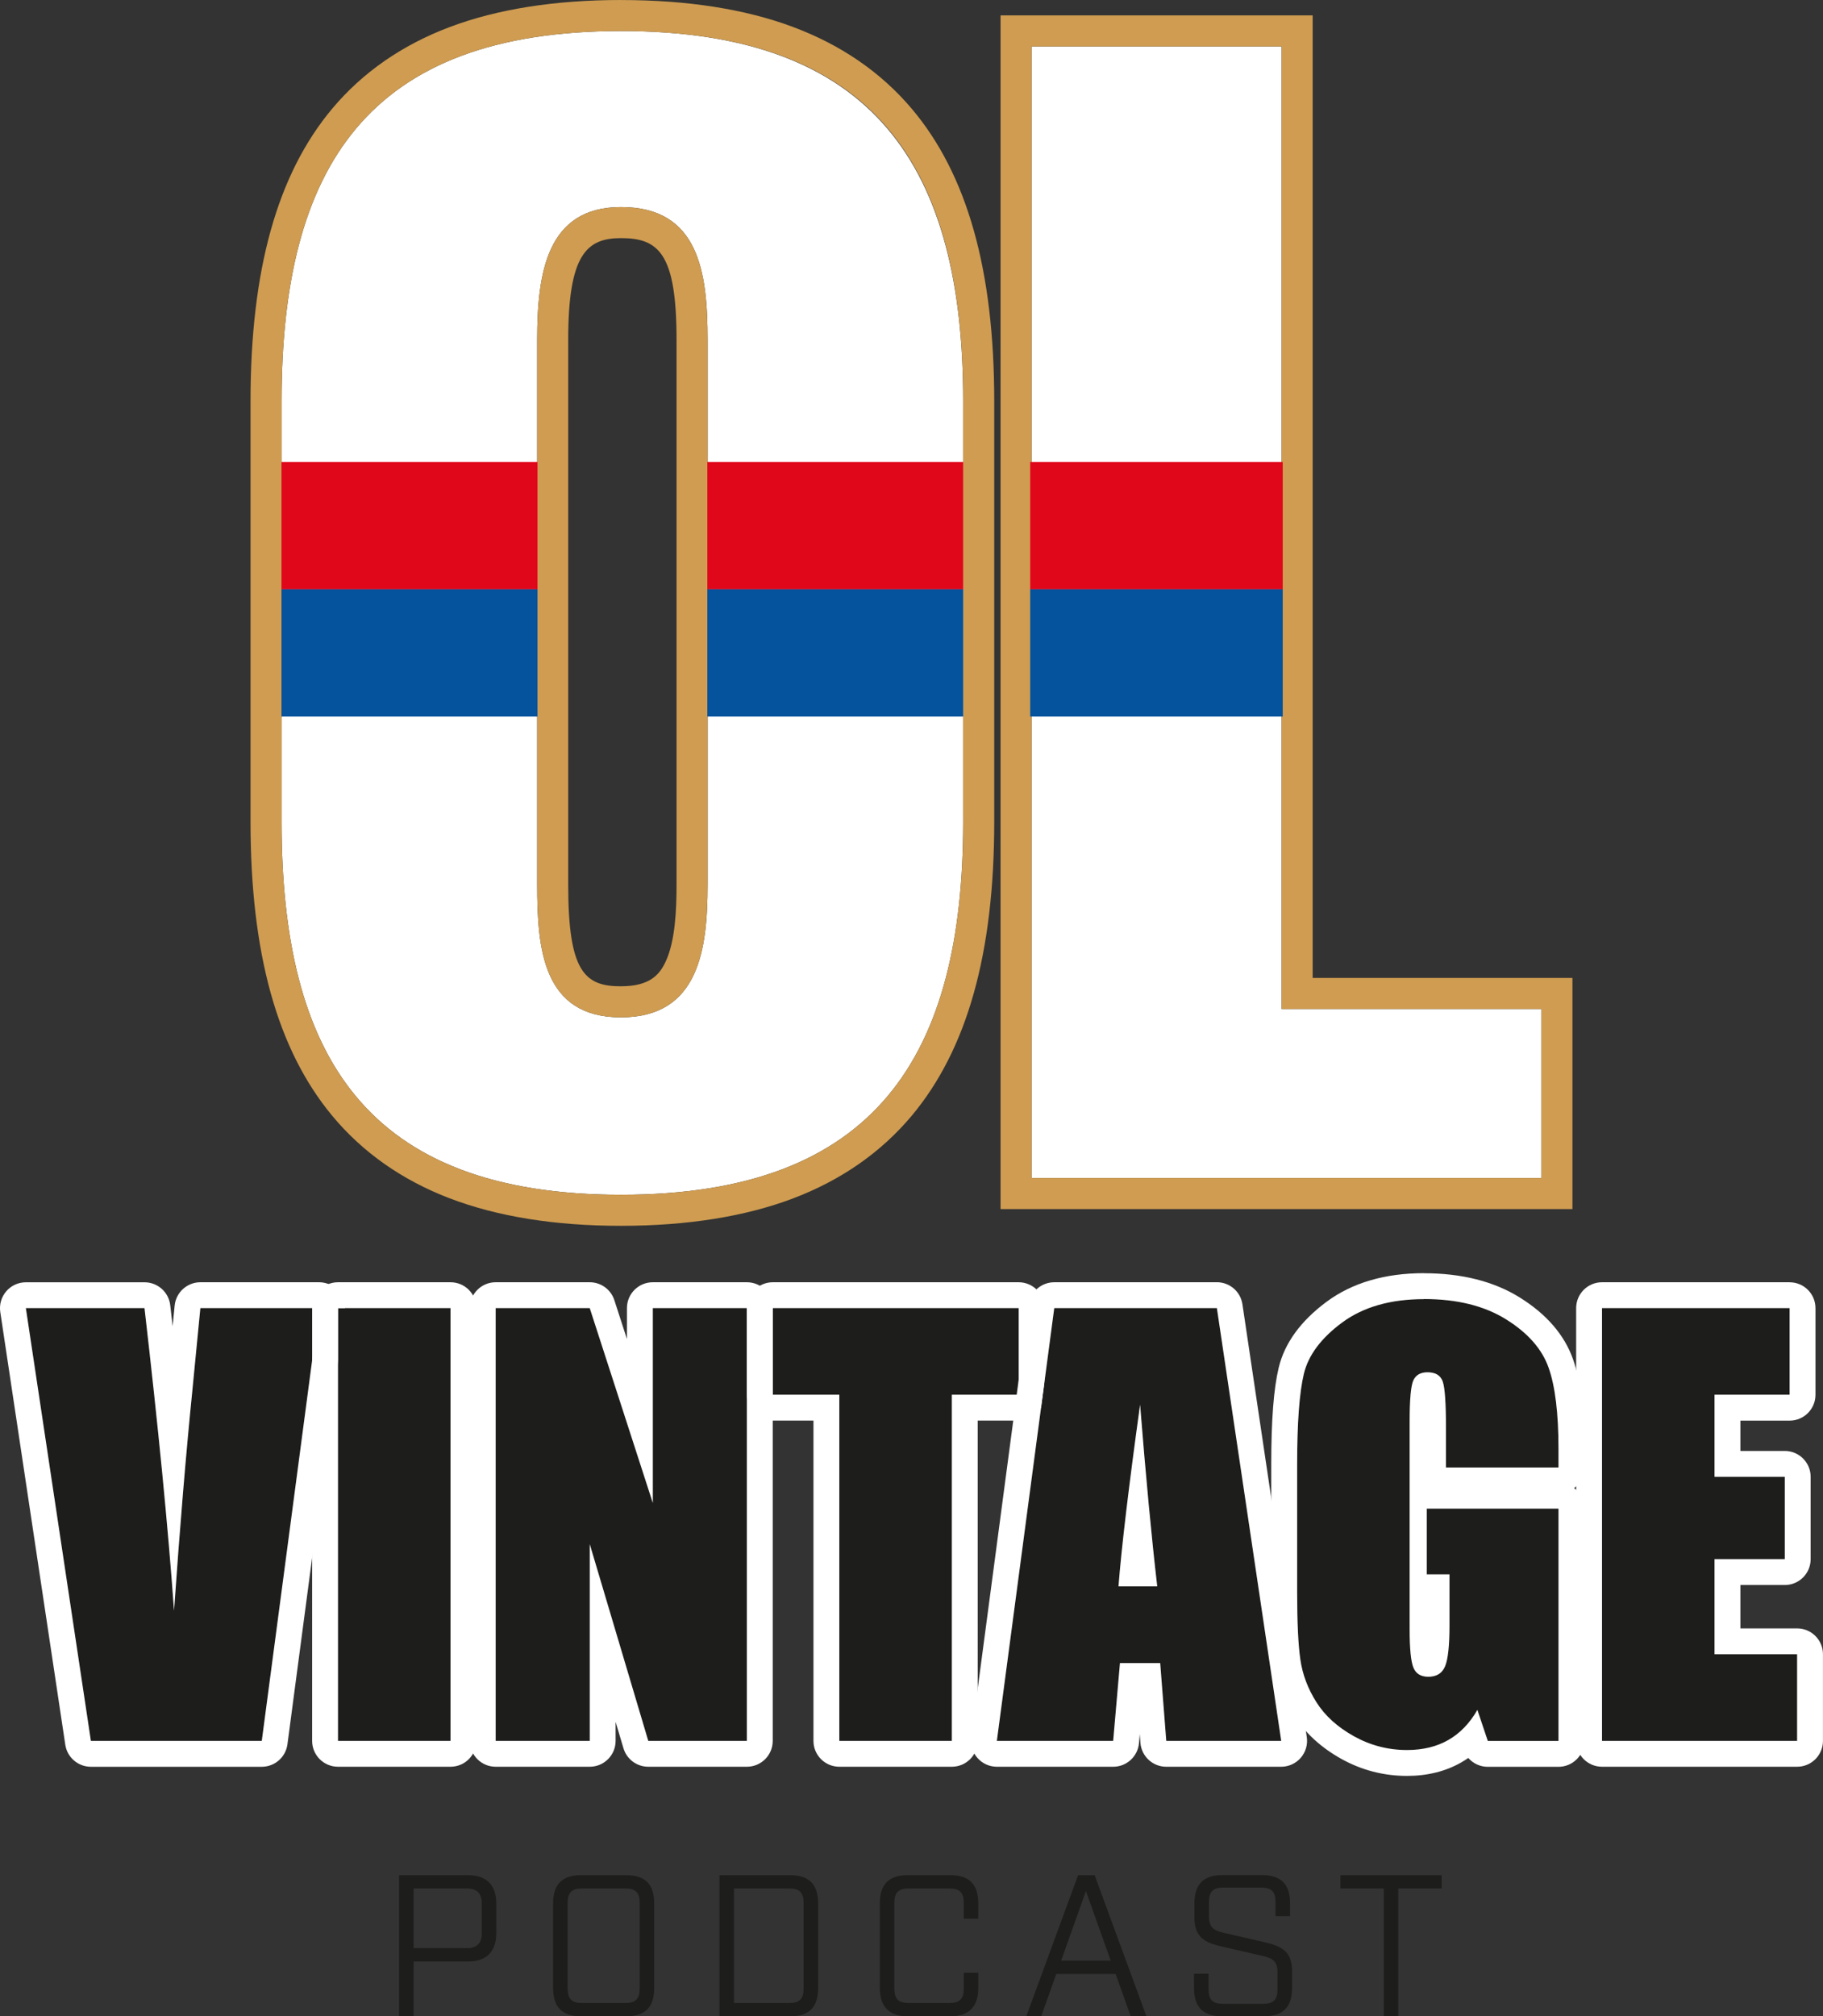
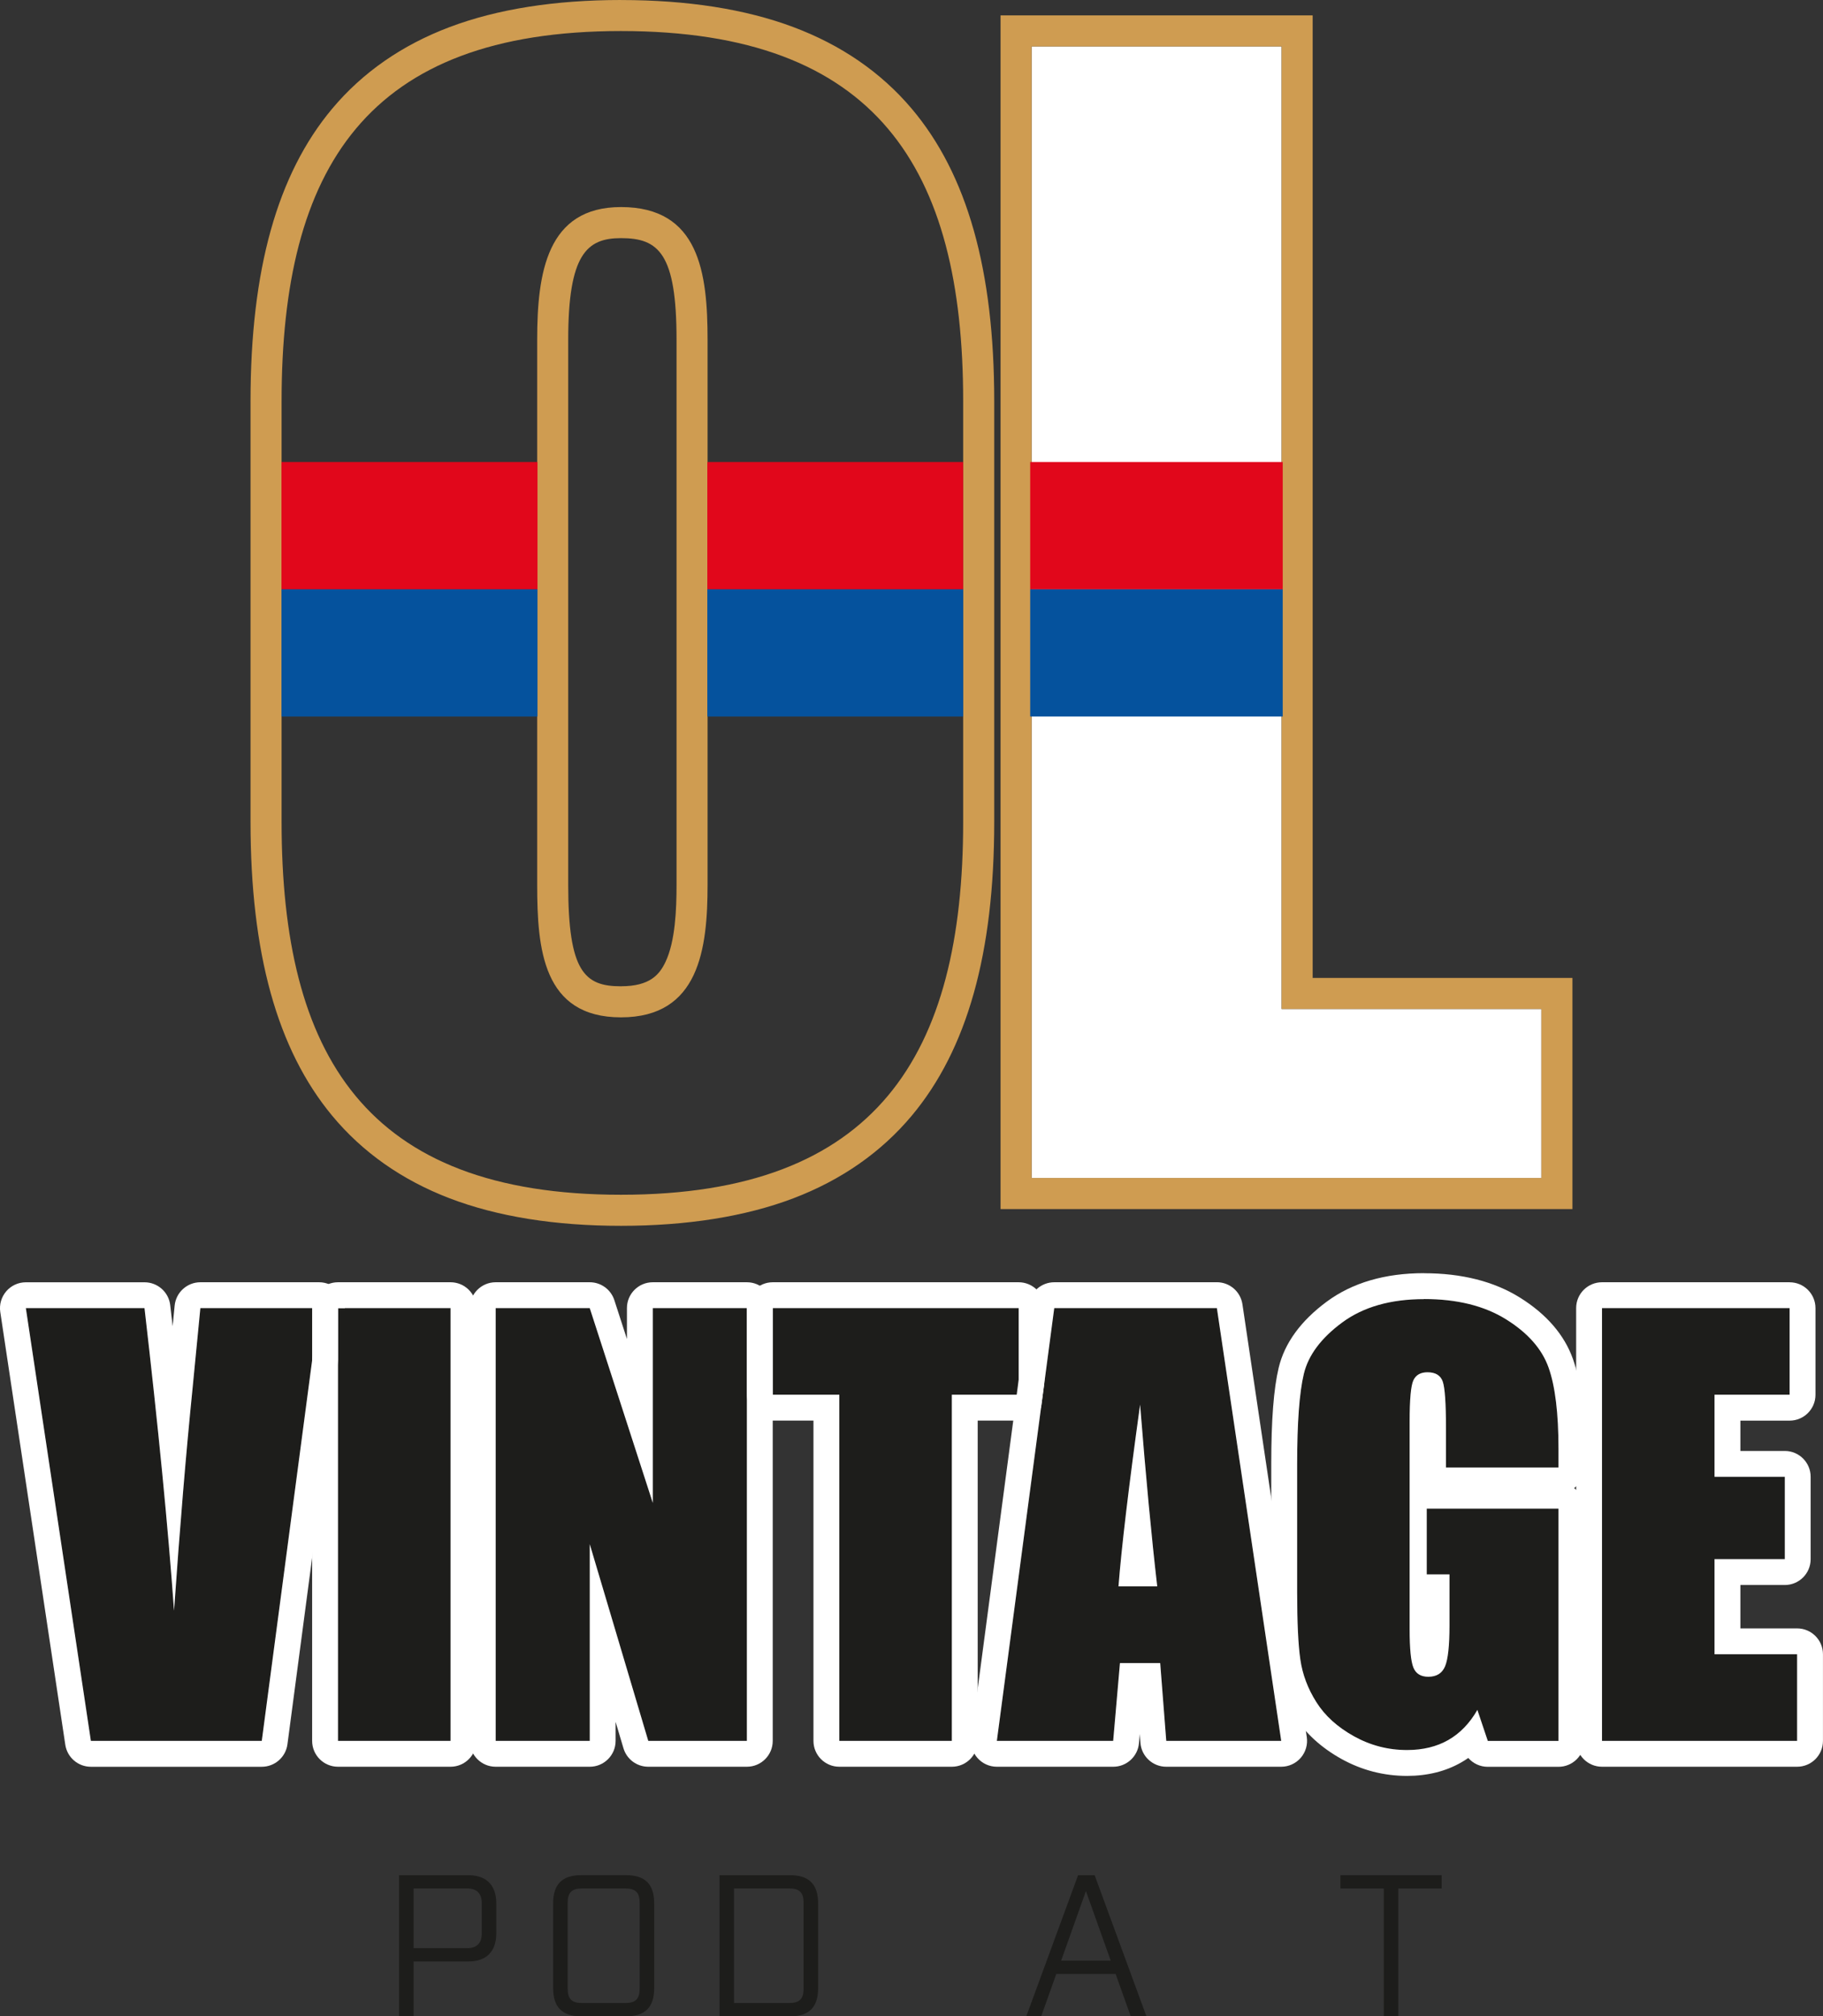
<svg xmlns="http://www.w3.org/2000/svg" id="Calque_1" data-name="Calque 1" viewBox="0 0 535.79 592.47">
  <rect x="0" y="0" width="535.79" height="592.47" fill="#333333" stroke="none" />
  <defs>
    <style>
      .cls-1 {
        fill: #1d1d1b;
      }

      .cls-2 {
        fill: #fff;
      }

      .cls-3 {
        fill: #cf9c51;
      }

      .cls-4 {
        fill: #05529d;
      }

      .cls-5 {
        fill: #e1071b;
      }
    </style>
  </defs>
  <g>
    <g>
      <path class="cls-1" d="M93.77,384.37l-16.83,127.16H26.71l-19.11-127.16h34.87c4.05,35.03,6.95,64.66,8.68,88.91,1.71-24.5,3.52-46.26,5.44-65.26l2.3-23.65h34.87Z" />
      <path class="cls-2" d="M93.77,384.37l-16.83,127.16H26.71l-19.11-127.16h34.87c4.05,35.03,6.95,64.66,8.68,88.91,1.71-24.5,3.52-46.26,5.44-65.26l2.3-23.65h34.87M93.77,376.77h-34.87c-3.91,0-7.19,2.97-7.57,6.87l-.59,6.04c-.23-2.04-.47-4.1-.71-6.17-.44-3.84-3.69-6.73-7.55-6.73H7.6c-2.21,0-4.32.96-5.76,2.64-1.44,1.68-2.09,3.9-1.76,6.09l19.11,127.16c.56,3.72,3.76,6.47,7.52,6.47h50.23c3.81,0,7.04-2.83,7.54-6.61l16.83-127.16c.29-2.17-.38-4.36-1.82-6.01-1.44-1.65-3.53-2.59-5.72-2.59h0ZM93.77,391.98h0,0Z" />
    </g>
    <g>
      <path class="cls-1" d="M132.41,384.37v127.16h-33.07v-127.16h33.07Z" />
      <path class="cls-2" d="M132.41,384.37v127.16h-33.07v-127.16h33.07M132.41,376.77h-33.07c-4.2,0-7.6,3.4-7.6,7.6v127.16c0,4.2,3.4,7.6,7.6,7.6h33.07c4.2,0,7.6-3.4,7.6-7.6v-127.16c0-4.2-3.4-7.6-7.6-7.6h0Z" />
    </g>
    <g>
      <path class="cls-1" d="M219.51,384.37v127.16h-28.98l-17.2-57.81v57.81h-27.65v-127.16h27.65l18.54,57.26v-57.26h27.65Z" />
      <path class="cls-2" d="M219.51,384.37v127.16h-28.98l-17.2-57.81v57.81h-27.65v-127.16h27.65l18.54,57.26v-57.26h27.65M219.51,376.77h-27.65c-4.2,0-7.6,3.4-7.6,7.6v9.08l-3.7-11.42c-1.02-3.14-3.94-5.26-7.23-5.26h-27.65c-4.2,0-7.6,3.4-7.6,7.6v127.16c0,4.2,3.4,7.6,7.6,7.6h27.65c4.2,0,7.6-3.4,7.6-7.6v-5.59l2.31,7.76c.96,3.22,3.92,5.43,7.29,5.43h28.98c4.2,0,7.6-3.4,7.6-7.6v-127.16c0-4.2-3.4-7.6-7.6-7.6h0Z" />
    </g>
    <g>
      <path class="cls-1" d="M299.39,384.37v25.45h-19.64v101.71h-33.07v-101.71h-19.56v-25.45h72.26Z" />
      <path class="cls-2" d="M299.39,384.37v25.45h-19.64v101.71h-33.07v-101.71h-19.56v-25.45h72.26M299.39,376.77h-72.26c-4.2,0-7.6,3.4-7.6,7.6v25.45c0,4.2,3.4,7.6,7.6,7.6h11.95v94.11c0,4.2,3.4,7.6,7.6,7.6h33.07c4.2,0,7.6-3.4,7.6-7.6v-94.11h12.03c4.2,0,7.6-3.4,7.6-7.6v-25.45c0-4.2-3.4-7.6-7.6-7.6h0Z" />
    </g>
    <g>
      <path class="cls-1" d="M357.65,384.37l18.91,127.16h-33.79l-1.78-22.86h-11.83l-1.99,22.86h-34.19l16.87-127.16h47.79ZM340.12,466.14c-1.67-14.4-3.35-32.2-5.04-53.41-3.37,24.35-5.48,42.15-6.35,53.41h11.38Z" />
      <path class="cls-2" d="M357.65,384.37l18.91,127.16h-33.79l-1.78-22.86h-11.83l-1.99,22.86h-34.19l16.87-127.16h47.79M328.74,466.14h11.38c-1.67-14.4-3.35-32.2-5.04-53.41-3.37,24.35-5.48,42.15-6.35,53.41M357.65,376.77h-47.79c-3.81,0-7.04,2.82-7.54,6.6l-16.87,127.16c-.29,2.17.37,4.36,1.82,6.01,1.44,1.65,3.53,2.59,5.72,2.59h34.19c3.94,0,7.23-3.02,7.57-6.94l.23-2.68.2,2.61c.31,3.96,3.61,7.01,7.58,7.01h33.79c2.21,0,4.31-.96,5.76-2.64,1.44-1.67,2.09-3.9,1.76-6.08l-18.91-127.16c-.55-3.73-3.75-6.49-7.52-6.49h0Z" />
    </g>
    <g>
      <path class="cls-1" d="M458.04,431.18h-33.07v-11.55c0-7.28-.31-11.83-.94-13.67-.63-1.83-2.12-2.75-4.48-2.75-2.04,0-3.43.79-4.16,2.36s-1.1,5.6-1.1,12.1v61.03c0,5.71.37,9.46,1.1,11.27.73,1.81,2.2,2.71,4.4,2.71,2.41,0,4.05-1.02,4.91-3.06.86-2.04,1.3-6.02,1.3-11.94v-15.08h-6.68v-19.32h38.72v68.25h-20.78l-3.06-9.11c-2.25,3.93-5.1,6.87-8.53,8.84-3.43,1.96-7.48,2.95-12.14,2.95-5.56,0-10.76-1.35-15.6-4.04-4.85-2.7-8.53-6.03-11.04-10.01-2.52-3.98-4.09-8.15-4.72-12.53-.63-4.37-.94-10.93-.94-19.67v-37.78c0-12.15.65-20.97,1.96-26.47,1.31-5.5,5.07-10.54,11.27-15.12,6.21-4.58,14.23-6.87,24.07-6.87s17.72,1.99,24.11,5.97c6.39,3.98,10.55,8.71,12.49,14.18,1.94,5.47,2.91,13.42,2.91,23.84v5.5Z" />
      <path class="cls-2" d="M418.54,381.7c9.69,0,17.72,1.99,24.11,5.97,6.39,3.98,10.55,8.71,12.49,14.18,1.94,5.47,2.91,13.42,2.91,23.84v5.5h-33.07v-11.55c0-7.28-.31-11.83-.94-13.67-.63-1.83-2.12-2.75-4.48-2.75-2.04,0-3.43.79-4.16,2.36-.73,1.57-1.1,5.6-1.1,12.1v61.03c0,5.71.37,9.46,1.1,11.27.73,1.81,2.2,2.71,4.4,2.71,2.41,0,4.05-1.02,4.91-3.06.86-2.04,1.3-6.02,1.3-11.94v-15.08h-6.68v-19.32h38.72v68.25h-20.78l-3.06-9.11c-2.25,3.93-5.1,6.87-8.53,8.84-3.43,1.96-7.48,2.95-12.14,2.95-5.56,0-10.76-1.35-15.6-4.04-4.85-2.7-8.53-6.03-11.04-10.01-2.52-3.98-4.09-8.15-4.72-12.53-.63-4.37-.94-10.93-.94-19.67v-37.78c0-12.15.65-20.97,1.96-26.47,1.31-5.5,5.07-10.54,11.27-15.12,6.21-4.58,14.23-6.87,24.07-6.87M418.54,374.1c-11.46,0-21.08,2.81-28.59,8.36-7.66,5.66-12.42,12.21-14.15,19.48-1.46,6.13-2.17,15.36-2.17,28.23v37.78c0,9.19.33,15.98,1.02,20.76.78,5.42,2.73,10.64,5.81,15.51,3.19,5.05,7.83,9.29,13.77,12.6,5.97,3.32,12.46,5,19.3,5,5.98,0,11.34-1.33,15.92-3.95.72-.41,1.41-.85,2.09-1.32,1.41,1.62,3.48,2.6,5.72,2.6h20.78c4.2,0,7.6-3.4,7.6-7.6v-68.25c0-2.47-1.17-4.66-2.99-6.05,1.82-1.39,2.99-3.58,2.99-6.05v-5.5c0-11.39-1.09-20.02-3.34-26.37-2.52-7.11-7.78-13.2-15.64-18.09-7.59-4.72-17.05-7.12-28.13-7.12h0Z" />
    </g>
    <g>
      <path class="cls-1" d="M470.85,384.37h55.14v25.45h-22.07v24.11h20.66v24.19h-20.66v27.96h24.27v25.45h-57.34v-127.16Z" />
      <path class="cls-2" d="M525.98,384.37v25.45h-22.07v24.11h20.66v24.19h-20.66v27.96h24.27v25.45h-57.34v-127.16h55.14M525.98,376.77h-55.14c-4.2,0-7.6,3.4-7.6,7.6v127.16c0,4.2,3.4,7.6,7.6,7.6h57.34c4.2,0,7.6-3.4,7.6-7.6v-25.45c0-4.2-3.4-7.6-7.6-7.6h-16.67v-12.75h13.05c4.2,0,7.6-3.4,7.6-7.6v-24.19c0-4.2-3.4-7.6-7.6-7.6h-13.05v-8.91h14.47c4.2,0,7.6-3.4,7.6-7.6v-25.45c0-4.2-3.4-7.6-7.6-7.6h0Z" />
    </g>
  </g>
  <g>
    <g>
      <g>
-         <path class="cls-2" d="M82.76,241.46v-123.56c0-68.55,25.04-108.78,99.75-108.78s100.57,40.23,100.57,108.78v123.56c0,68.55-25.45,109.6-100.57,109.6s-99.75-41.05-99.75-109.6ZM207.96,259.93V99.84c0-19.7-2.46-39-25.45-39-21.76,0-24.63,19.29-24.63,39v160.09c0,18.88,1.64,39,24.63,39s25.45-20.11,25.45-39Z" />
        <path class="cls-3" d="M182.51,9.12c75.12,0,100.57,40.23,100.57,108.78v123.56c0,68.55-25.45,109.6-100.57,109.6s-99.75-41.05-99.75-109.6v-123.56c0-68.55,25.04-108.78,99.75-108.78M182.51,298.93c22.99,0,25.45-20.11,25.45-39V99.84c0-19.7-2.46-39-25.45-39-21.76,0-24.63,19.29-24.63,39v160.09c0,18.88,1.64,39,24.63,39M182.51,0c-19.4,0-36.33,2.67-50.32,7.94-14.02,5.28-25.65,13.36-34.57,24.01-16.14,19.27-23.99,47.39-23.99,85.95v123.56c0,38.63,7.84,66.87,23.96,86.33,8.92,10.77,20.55,18.95,34.55,24.31,14.02,5.37,30.97,8.09,50.37,8.09s36.53-2.72,50.65-8.08c14.1-5.36,25.81-13.53,34.81-24.28,16.31-19.5,24.24-47.75,24.24-86.36v-123.56c0-38.55-7.94-66.68-24.27-85.99-8.99-10.64-20.71-18.7-34.82-23.98-14.08-5.27-31.1-7.93-50.6-7.93h0ZM182.51,289.81c-10.72,0-15.51-4.31-15.51-29.87V99.84c0-25.11,5.45-29.87,15.51-29.87,11.06,0,16.33,4.47,16.33,29.87v160.09c0,7.38-.37,16.62-3.23,22.68-1.76,3.73-4.57,7.19-13.09,7.19h0Z" />
      </g>
      <g>
        <path class="cls-2" d="M303.19,13.64h73.48v282.83h76.35v49.67h-149.83V13.64Z" />
        <path class="cls-3" d="M376.67,13.64v282.83h76.35v49.67h-149.83V13.64h73.48M385.8,4.52h-91.73v350.75h168.08v-67.92h-76.35V4.52h0Z" />
      </g>
    </g>
    <g>
      <rect class="cls-5" x="82.73" y="135.76" width="75.24" height="37.39" />
      <rect class="cls-5" x="302.78" y="135.76" width="74.22" height="37.39" />
      <rect class="cls-4" x="82.73" y="173.15" width="75.24" height="37.39" />
      <rect class="cls-5" x="207.89" y="135.76" width="75.19" height="37.39" />
      <rect class="cls-4" x="207.89" y="173.15" width="75.19" height="37.39" />
      <rect class="cls-4" x="302.78" y="173.15" width="74.22" height="37.39" />
    </g>
  </g>
  <g>
    <path class="cls-1" d="M117.29,550.99h20.27c5.39,0,8.3,2.9,8.3,8.3v8.77c0,5.39-2.9,8.3-8.3,8.3h-16v16.12h-4.27v-41.48ZM137.32,572.44c2.79,0,4.27-1.48,4.27-4.27v-9.01c0-2.78-1.48-4.27-4.27-4.27h-15.76v17.54h15.76Z" />
    <path class="cls-1" d="M162.57,584.17v-24.89c0-5.63,2.67-8.3,8.3-8.3h13.1c5.63,0,8.3,2.67,8.3,8.3v24.89c0,5.63-2.67,8.3-8.3,8.3h-13.1c-5.63,0-8.3-2.67-8.3-8.3ZM183.73,588.56c3.08,0,4.27-1.19,4.27-4.27v-25.13c0-3.08-1.19-4.27-4.27-4.27h-12.62c-3.08,0-4.27,1.18-4.27,4.27v25.13c0,3.08,1.19,4.27,4.27,4.27h12.62Z" />
    <path class="cls-1" d="M211.47,550.99h20.68c5.63,0,8.3,2.67,8.3,8.3v24.89c0,5.63-2.67,8.3-8.3,8.3h-20.68v-41.48ZM231.91,588.56c3.08,0,4.27-1.19,4.27-4.27v-25.13c0-3.08-1.19-4.27-4.27-4.27h-16.18v33.66h16.18Z" />
-     <path class="cls-1" d="M258.59,584.17v-24.89c0-5.63,2.67-8.3,8.3-8.3h12.33c5.63,0,8.3,2.67,8.3,8.3v4.5h-4.27v-4.62c0-3.08-1.19-4.27-4.27-4.27h-11.85c-3.08,0-4.27,1.18-4.27,4.27v25.13c0,3.08,1.19,4.27,4.27,4.27h11.85c3.08,0,4.27-1.19,4.27-4.27v-4.62h4.27v4.5c0,5.39-2.67,8.3-8.3,8.3h-12.33c-5.63,0-8.3-2.9-8.3-8.3Z" />
    <path class="cls-1" d="M327.87,580.02h-17.42l-4.44,12.45h-4.38l15.23-41.48h4.86l15.23,41.48h-4.62l-4.44-12.45ZM326.45,576.11l-7.29-20.45-7.29,20.45h14.58Z" />
-     <path class="cls-1" d="M350.93,584.17v-4.21h4.27v4.56c0,3.08,1.19,4.27,4.27,4.27h11.73c3.08,0,4.27-1.19,4.27-4.27v-4.98c0-3.14-1.36-4.15-4.27-4.8l-11.62-2.67c-4.62-1.07-8.53-2.25-8.53-8.48v-4.33c0-5.63,2.67-8.3,8.3-8.3h11.5c5.63,0,8.3,2.67,8.3,8.3v3.79h-4.27v-4.15c0-3.08-1.18-4.27-4.27-4.27h-11.02c-3.08,0-4.27,1.19-4.27,4.27v4.21c0,3.14,1.36,4.15,4.27,4.8l11.62,2.67c4.62,1.07,8.53,2.25,8.53,8.47v5.1c0,5.63-2.67,8.3-8.3,8.3h-12.21c-5.63,0-8.3-2.67-8.3-8.3Z" />
    <path class="cls-1" d="M406.7,554.9h-12.74v-3.91h29.75v3.91h-12.74v37.57h-4.27v-37.57Z" />
  </g>
</svg>